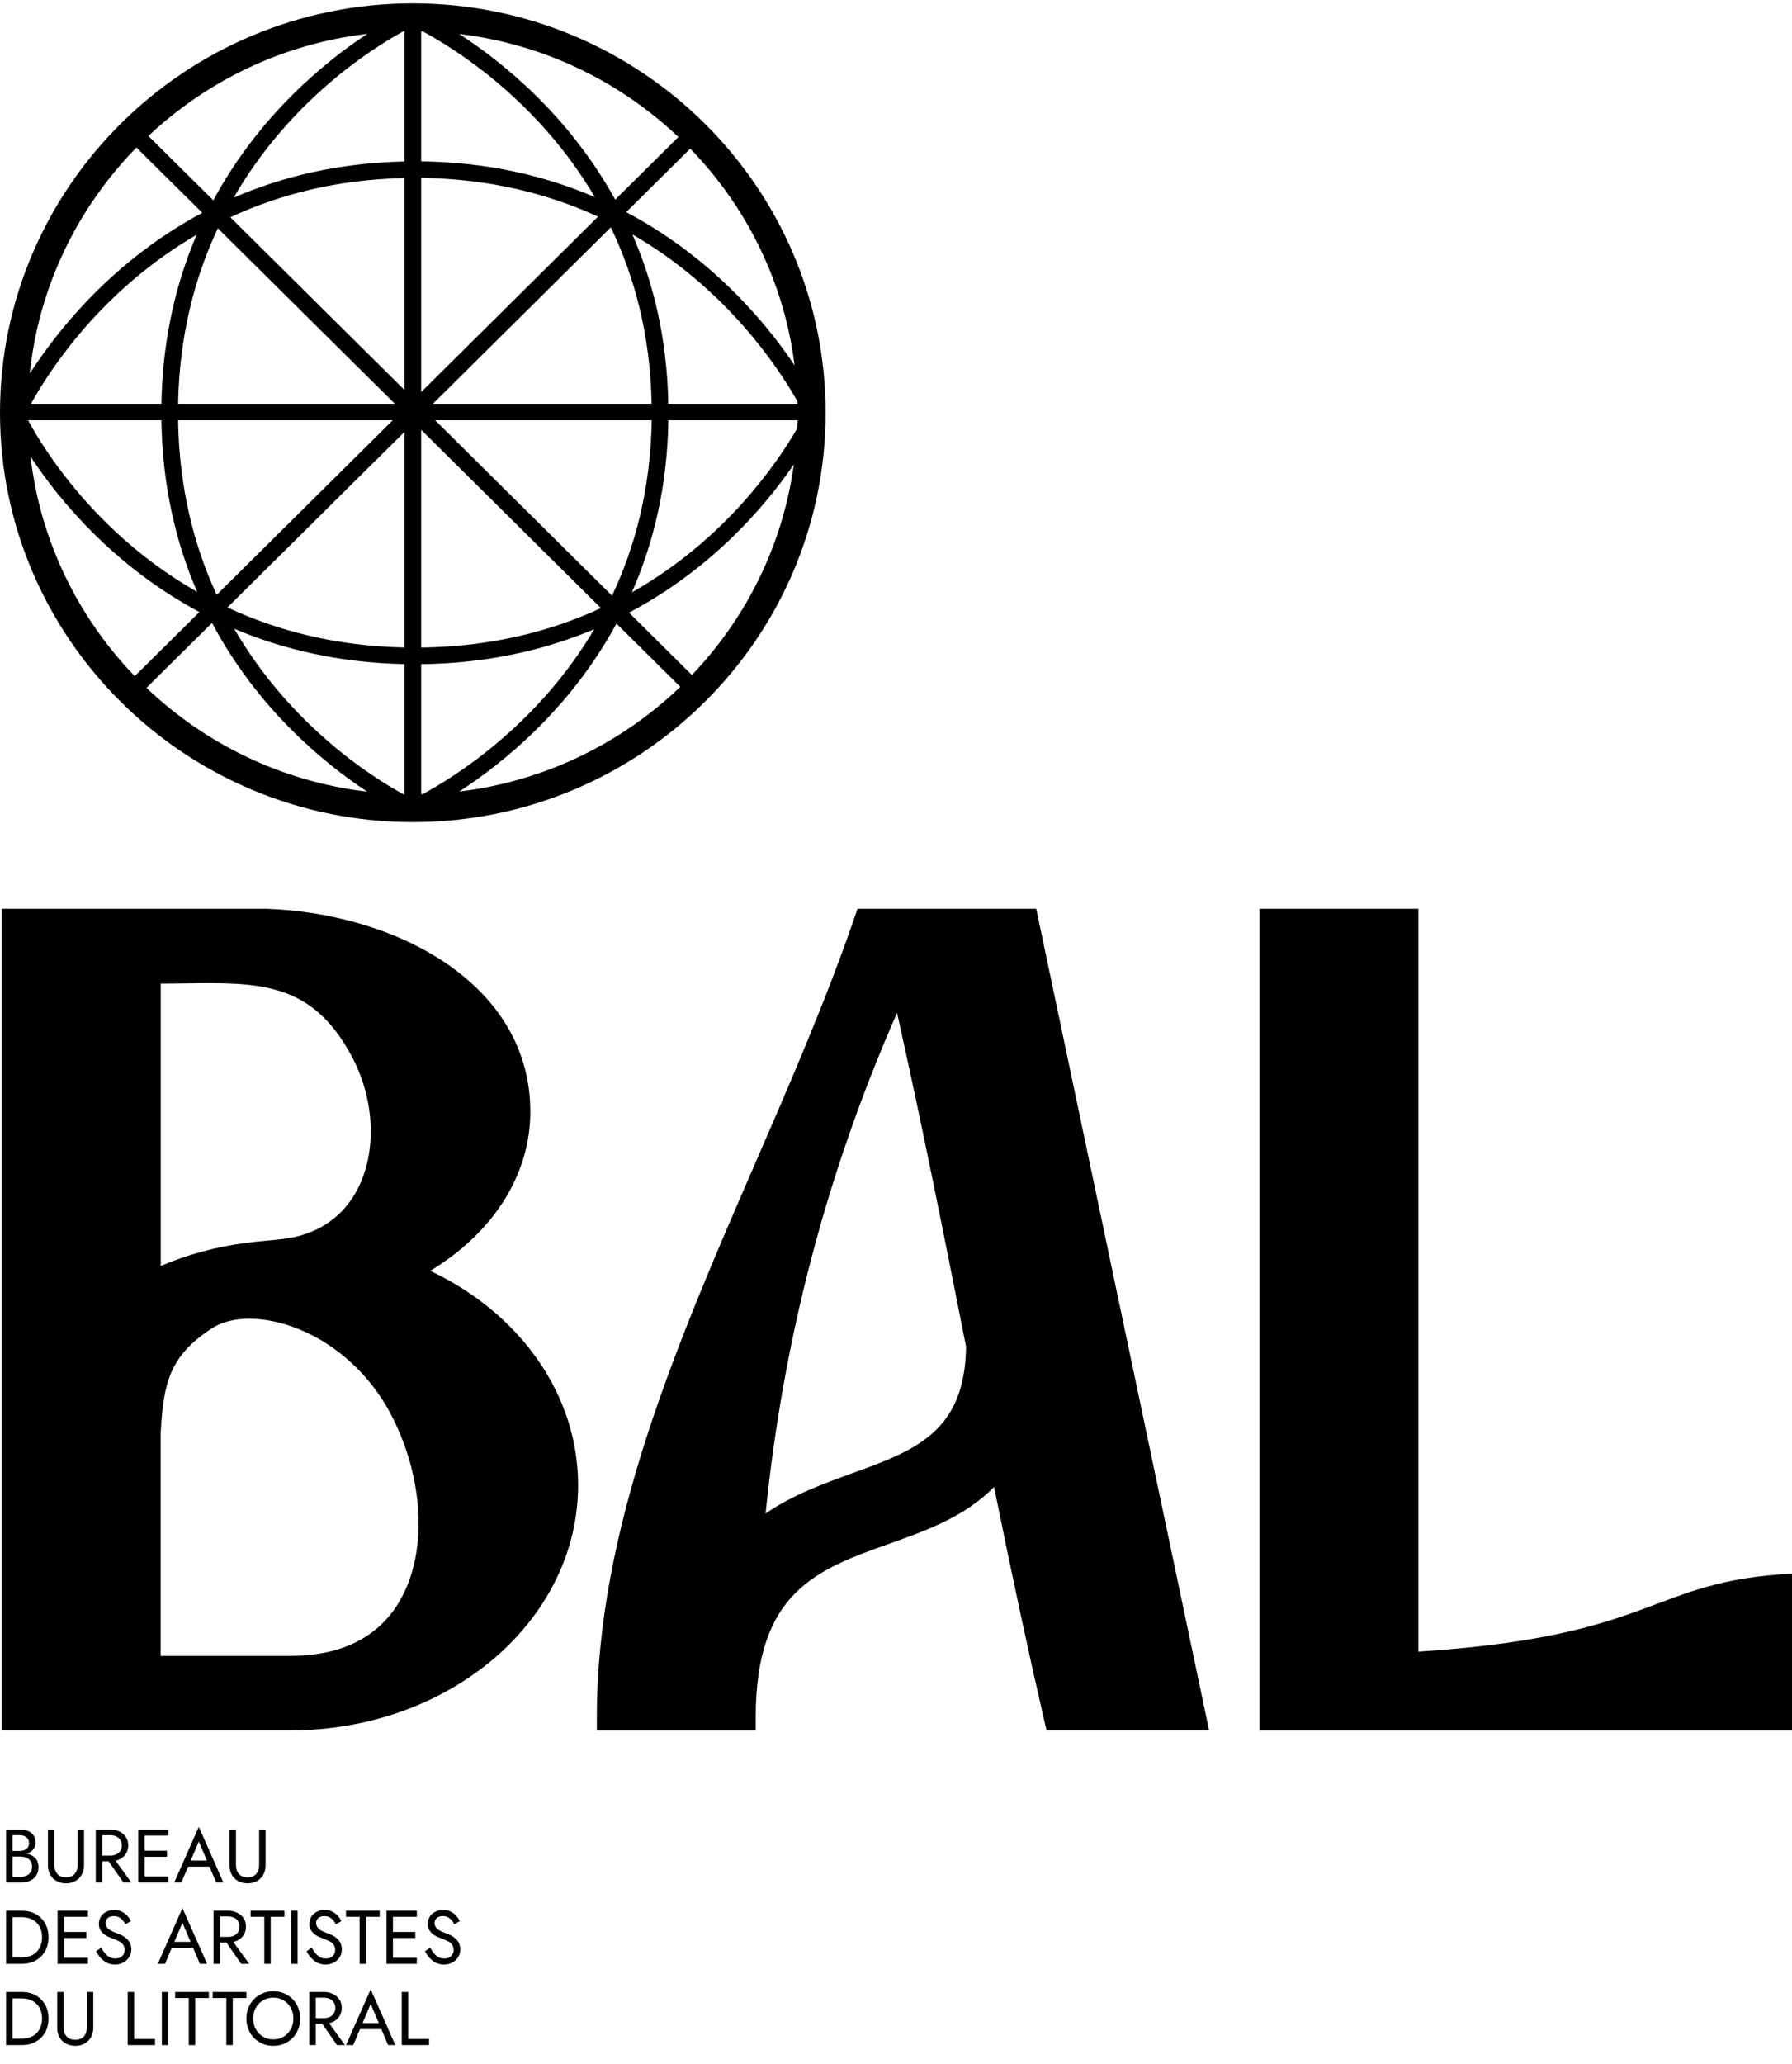
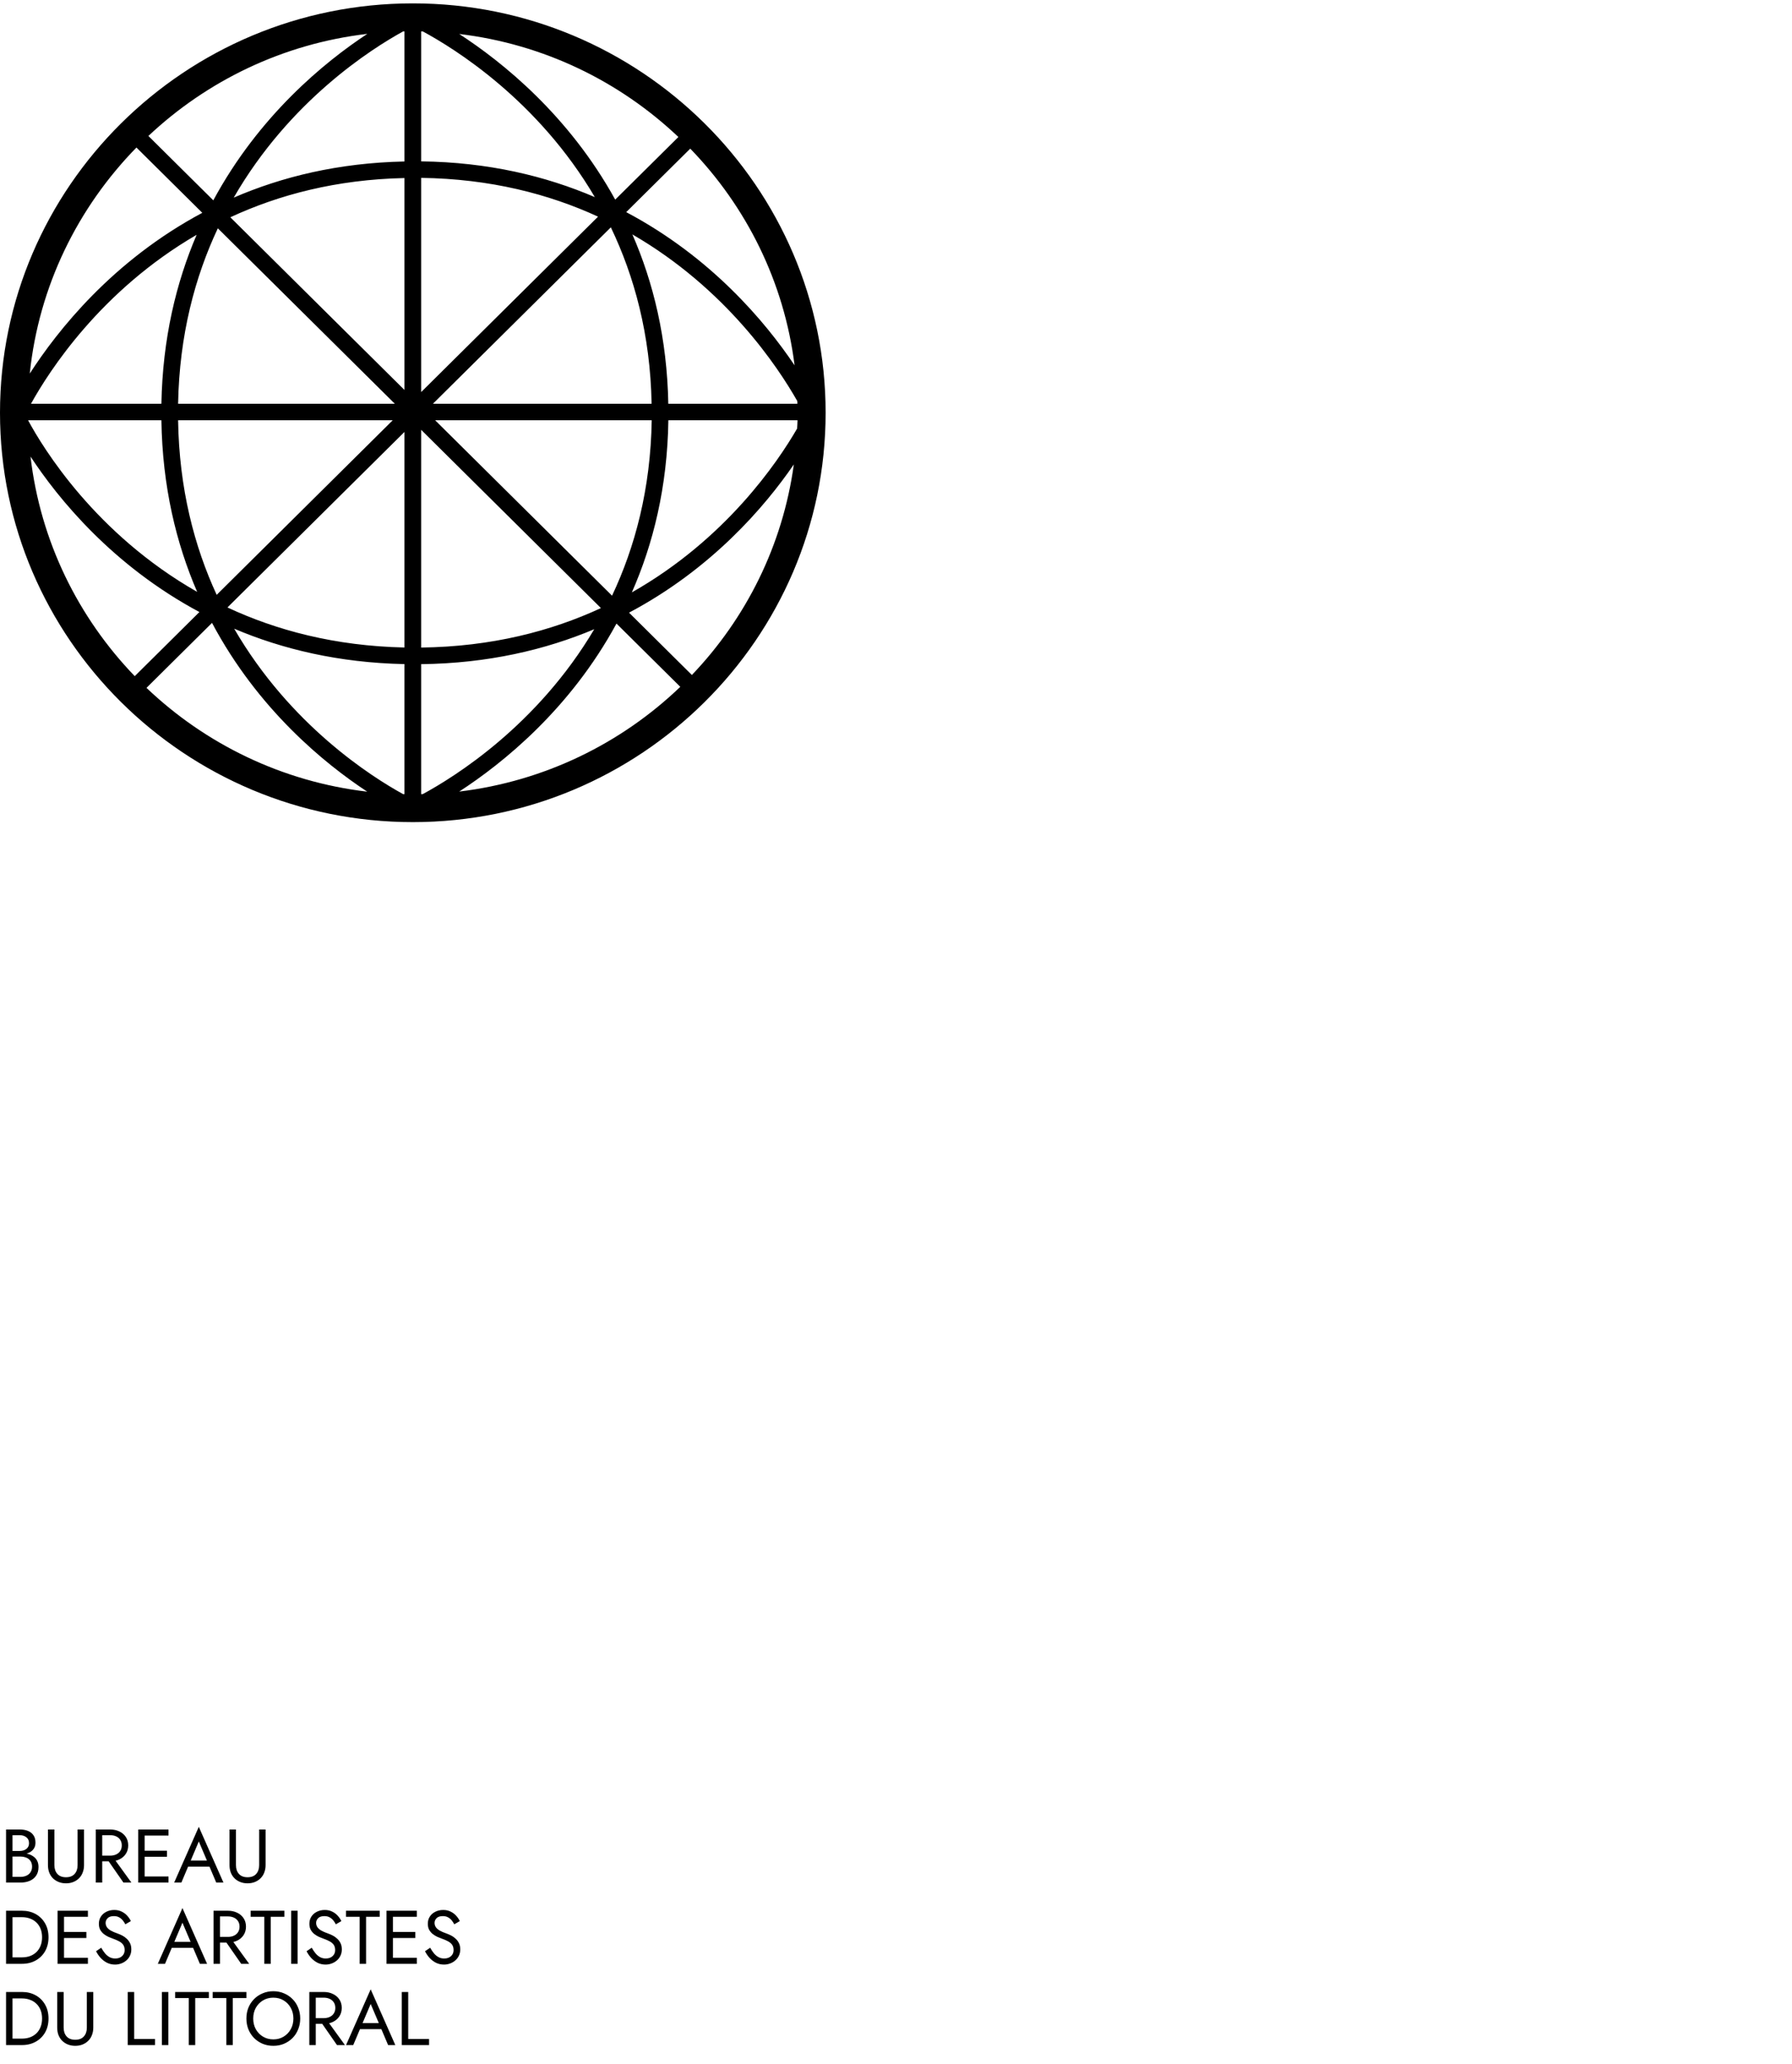
<svg xmlns="http://www.w3.org/2000/svg" width="331" height="381" viewBox="0 0 331 381" fill="none">
  <g clip-path="url(#clip0_5866_700)">
    <path d="M76.25 0.622C34.206 0.622 0 34.526 0 76.199C0 117.872 34.206 151.776 76.25 151.776C118.295 151.776 152.5 117.872 152.5 76.199C152.5 34.526 118.295 0.622 76.25 0.622ZM147.288 74.544H123.442C123.219 62.462 120.656 52.089 116.805 43.276C134.1 53.28 143.693 67.734 147.267 74.048C147.267 74.217 147.288 74.375 147.288 74.544ZM74.708 71.993L42.544 40.113C51.468 35.97 62.136 33.134 74.708 32.871V72.003V71.993ZM74.708 119.538C61.881 119.264 51.043 116.365 42.013 112.148L74.708 79.741V119.538ZM77.792 79.351L110.998 112.264C101.84 116.502 90.832 119.39 77.792 119.548V79.34V79.351ZM77.792 32.839C90.577 33.008 101.415 35.833 110.466 39.997L77.792 72.383V32.839ZM77.792 29.792V5.788C77.888 5.788 77.984 5.798 78.09 5.798C84.004 8.982 99.373 18.533 109.871 36.392C100.851 32.523 90.215 29.94 77.792 29.792ZM74.708 5.788V29.813C62.519 30.066 52.053 32.639 43.172 36.486C53.499 18.575 68.645 8.993 74.463 5.798C74.548 5.798 74.623 5.798 74.708 5.788ZM72.932 74.544H32.897C33.131 61.84 36.024 51.098 40.236 42.148L72.932 74.544ZM72.538 77.59L40.024 109.818C35.897 100.889 33.089 90.199 32.897 77.59H72.538ZM74.708 122.595V146.621C74.623 146.621 74.548 146.621 74.463 146.61C68.656 143.426 53.585 133.875 43.257 116.069C52.117 119.833 62.551 122.352 74.708 122.606V122.595ZM77.792 146.621V122.616C90.162 122.468 100.766 119.949 109.764 116.164C99.256 133.917 83.972 143.426 78.079 146.61C77.984 146.61 77.888 146.621 77.792 146.621ZM80.366 77.59H120.379C120.177 90.273 117.284 101.015 113.051 109.976L80.377 77.59H80.366ZM79.962 74.544L112.828 41.968C117.146 50.961 120.124 61.756 120.358 74.544H79.962ZM84.823 6.273C100.437 8.139 114.476 15.033 125.304 25.291L113.636 36.855C105.053 21.285 92.789 11.438 84.823 6.273ZM39.396 36.982L27.409 25.101C38.237 14.917 52.266 8.075 67.848 6.252C59.987 11.428 47.852 21.316 39.396 36.993V36.982ZM29.824 74.544H5.722C9.041 68.545 18.613 53.628 36.322 43.349C32.546 52.152 30.036 62.494 29.813 74.544H29.824ZM5.201 77.59H29.813C29.994 89.851 32.568 100.362 36.418 109.27C17.624 98.569 7.956 82.725 5.201 77.612C5.201 77.612 5.201 77.59 5.201 77.58V77.59ZM67.848 146.157C52.096 144.312 37.928 137.343 27.058 126.991L39.162 114.994C47.628 130.923 59.913 140.949 67.848 146.167V146.157ZM113.87 115.121L125.655 126.801C114.785 137.227 100.596 144.238 84.823 146.136C92.864 140.917 105.287 130.944 113.87 115.121ZM123.453 77.59H147.31C147.31 78.107 147.257 78.603 147.235 79.119C143.619 85.371 134.015 99.56 116.71 109.365C120.645 100.435 123.272 89.893 123.453 77.59ZM146.767 67.449C141.375 59.426 131.356 47.461 115.667 39.164L127.495 27.441C137.854 38.131 144.832 52.015 146.767 67.449ZM25.197 27.23L37.365 39.291C20.804 48.125 10.594 61.05 5.499 68.967C7.169 52.816 14.391 38.3 25.197 27.241V27.23ZM5.637 84.285C10.71 92.002 20.73 104.378 36.833 112.991L24.888 124.83C14.454 114.003 7.456 99.929 5.637 84.285ZM127.803 124.619L116.189 113.107C131.451 105.021 141.279 93.541 146.629 85.74C144.576 100.699 137.79 114.161 127.793 124.619H127.803Z" fill="#000000" />
  </g>
  <g clip-path="url(#clip1_5866_700)">
-     <path d="M79.468 234.623C91.136 227.56 97.954 216.86 97.954 205.242C97.975 181.796 73.47 168.65 49.251 167.775H0.336V319.477H53.559C54.474 319.477 55.378 319.446 56.282 319.403C84.595 318.191 106.782 298.33 106.782 274.178C106.782 257.605 96.231 242.54 79.468 234.613V234.623ZM29.681 181.596C31.223 181.596 32.733 181.575 34.212 181.554C47.815 181.364 57.654 181.238 65.003 195.08C69.268 203.092 69.641 212.759 65.961 219.696C63.206 224.893 58.43 228.024 52.166 228.751C51.187 228.867 50.272 228.952 49.368 229.036C48.103 229.152 46.847 229.268 45.444 229.458C39.913 230.174 34.637 231.598 29.692 233.717V181.596H29.681ZM73.576 296C69.588 302.431 62.855 305.699 53.559 305.699H29.681V264.489C30.202 255.254 31.308 250.342 39.115 245.25C42.125 243.278 46.73 242.92 51.751 244.238C60.334 246.494 68.067 252.967 72.427 261.537C78.501 273.45 78.958 287.303 73.555 296.01L73.576 296Z" fill="#000000" />
-     <path d="M158.384 167.775L157.799 169.494C152.598 184.611 145.94 199.929 139.505 214.741C125.125 247.833 110.245 282.053 110.245 316.958V319.488H139.59V316.958C139.59 293.796 151.003 289.727 164.213 285.015C171.126 282.548 178.231 280.018 183.613 274.515C187.048 291.456 189.941 304.897 192.856 317.516L193.313 319.477H223.339L191.398 167.775H158.395H158.384ZM157.384 271.995C151.96 273.967 146.397 275.991 141.409 279.417C144.717 246.937 152.694 216.575 165.691 186.994C170.35 207.783 174.455 228.498 178.444 248.623C178.21 264.426 169.02 267.768 157.395 271.995H157.384Z" fill="#000000" />
-     <path d="M336.529 290.402C321.266 290.402 314.204 293.037 306.035 296.105C297.005 299.479 286.816 303.295 261.981 304.918V167.775H232.625V319.488H339.082V290.412H336.529V290.402Z" fill="#000000" />
-   </g>
+     </g>
  <path d="M2.058 342.371V341.713H3.64C3.967 341.713 4.261 341.657 4.522 341.545C4.783 341.433 4.989 341.27 5.138 341.055C5.287 340.841 5.362 340.579 5.362 340.271C5.362 339.805 5.199 339.445 4.872 339.193C4.545 338.932 4.135 338.801 3.64 338.801H2.31V346.501H3.78C4.2 346.501 4.569 346.427 4.886 346.277C5.213 346.128 5.465 345.913 5.642 345.633C5.829 345.353 5.922 345.013 5.922 344.611C5.922 344.313 5.871 344.047 5.768 343.813C5.665 343.58 5.516 343.384 5.32 343.225C5.133 343.067 4.909 342.95 4.648 342.875C4.387 342.791 4.097 342.749 3.78 342.749H2.058V342.091H3.78C4.256 342.091 4.695 342.143 5.096 342.245C5.497 342.348 5.847 342.507 6.146 342.721C6.454 342.927 6.692 343.193 6.86 343.519C7.028 343.846 7.112 344.233 7.112 344.681C7.112 345.325 6.963 345.862 6.664 346.291C6.375 346.711 5.978 347.029 5.474 347.243C4.979 347.449 4.415 347.551 3.78 347.551H1.12V337.751H3.64C4.228 337.751 4.737 337.84 5.166 338.017C5.605 338.195 5.945 338.465 6.188 338.829C6.431 339.184 6.552 339.641 6.552 340.201C6.552 340.659 6.431 341.051 6.188 341.377C5.945 341.704 5.605 341.951 5.166 342.119C4.737 342.287 4.228 342.371 3.64 342.371H2.058ZM8.857 337.751H10.047V344.331C10.047 345.003 10.229 345.545 10.593 345.955C10.957 346.366 11.489 346.571 12.189 346.571C12.889 346.571 13.421 346.366 13.785 345.955C14.149 345.545 14.331 345.003 14.331 344.331V337.751H15.521V344.331C15.521 344.817 15.441 345.265 15.283 345.675C15.133 346.086 14.909 346.441 14.611 346.739C14.321 347.038 13.971 347.271 13.561 347.439C13.15 347.607 12.693 347.691 12.189 347.691C11.685 347.691 11.227 347.607 10.817 347.439C10.406 347.271 10.051 347.038 9.753 346.739C9.463 346.441 9.239 346.086 9.081 345.675C8.931 345.265 8.857 344.817 8.857 344.331V337.751ZM19.44 342.721H20.77L24.27 347.551H22.8L19.44 342.721ZM17.69 337.751H18.88V347.551H17.69V337.751ZM18.348 338.801V337.751H20.35C20.985 337.751 21.55 337.873 22.044 338.115C22.548 338.349 22.945 338.685 23.234 339.123C23.533 339.562 23.682 340.085 23.682 340.691C23.682 341.289 23.533 341.811 23.234 342.259C22.945 342.698 22.548 343.039 22.044 343.281C21.55 343.515 20.985 343.631 20.35 343.631H18.348V342.581H20.35C20.77 342.581 21.139 342.507 21.456 342.357C21.783 342.208 22.035 341.993 22.212 341.713C22.399 341.433 22.492 341.093 22.492 340.691C22.492 340.29 22.399 339.949 22.212 339.669C22.035 339.389 21.783 339.175 21.456 339.025C21.139 338.876 20.77 338.801 20.35 338.801H18.348ZM26.182 347.551V346.431H31.124V347.551H26.182ZM26.182 338.871V337.751H31.124V338.871H26.182ZM26.182 342.791V341.671H30.844V342.791H26.182ZM25.524 337.751H26.714V347.551H25.524V337.751ZM34.16 344.611L34.58 343.491H38.92L39.34 344.611H34.16ZM36.722 339.963L35.07 343.855L34.958 344.107L33.502 347.551H32.172L36.722 337.261L41.272 347.551H39.942L38.514 344.191L38.402 343.911L36.722 339.963ZM42.394 337.751H43.584V344.331C43.584 345.003 43.766 345.545 44.13 345.955C44.494 346.366 45.026 346.571 45.726 346.571C46.426 346.571 46.958 346.366 47.322 345.955C47.686 345.545 47.868 345.003 47.868 344.331V337.751H49.058V344.331C49.058 344.817 48.978 345.265 48.82 345.675C48.67 346.086 48.446 346.441 48.148 346.739C47.858 347.038 47.508 347.271 47.098 347.439C46.687 347.607 46.23 347.691 45.726 347.691C45.222 347.691 44.764 347.607 44.354 347.439C43.943 347.271 43.588 347.038 43.29 346.739C43 346.441 42.776 346.086 42.618 345.675C42.468 345.265 42.394 344.817 42.394 344.331V337.751ZM1.12 352.751H2.31V362.551H1.12V352.751ZM4.06 362.551H1.778V361.361H4.06C4.611 361.361 5.115 361.277 5.572 361.109C6.029 360.932 6.421 360.685 6.748 360.367C7.075 360.041 7.327 359.649 7.504 359.191C7.681 358.734 7.77 358.221 7.77 357.651C7.77 357.082 7.681 356.569 7.504 356.111C7.327 355.654 7.075 355.267 6.748 354.949C6.421 354.623 6.029 354.375 5.572 354.207C5.115 354.03 4.611 353.941 4.06 353.941H1.778V352.751H4.06C5.012 352.751 5.857 352.957 6.594 353.367C7.331 353.778 7.91 354.352 8.33 355.089C8.75 355.817 8.96 356.671 8.96 357.651C8.96 358.631 8.75 359.49 8.33 360.227C7.91 360.955 7.331 361.525 6.594 361.935C5.857 362.346 5.012 362.551 4.06 362.551ZM11.294 362.551V361.431H16.236V362.551H11.294ZM11.294 353.871V352.751H16.236V353.871H11.294ZM11.294 357.791V356.671H15.956V357.791H11.294ZM10.636 352.751H11.826V362.551H10.636V352.751ZM18.697 359.583C18.921 359.975 19.154 360.321 19.397 360.619C19.649 360.918 19.929 361.151 20.237 361.319C20.545 361.487 20.895 361.571 21.287 361.571C21.81 361.571 22.23 361.427 22.547 361.137C22.864 360.848 23.023 360.479 23.023 360.031C23.023 359.593 22.92 359.243 22.715 358.981C22.51 358.72 22.239 358.51 21.903 358.351C21.576 358.183 21.226 358.034 20.853 357.903C20.61 357.819 20.34 357.712 20.041 357.581C19.742 357.441 19.458 357.269 19.187 357.063C18.916 356.849 18.692 356.587 18.515 356.279C18.347 355.971 18.263 355.593 18.263 355.145C18.263 354.66 18.384 354.226 18.627 353.843C18.87 353.461 19.206 353.162 19.635 352.947C20.064 352.723 20.554 352.611 21.105 352.611C21.637 352.611 22.099 352.714 22.491 352.919C22.892 353.115 23.233 353.372 23.513 353.689C23.793 353.997 24.012 354.324 24.171 354.669L23.149 355.257C23.028 355.015 22.874 354.777 22.687 354.543C22.5 354.31 22.272 354.119 22.001 353.969C21.74 353.82 21.418 353.745 21.035 353.745C20.503 353.745 20.116 353.876 19.873 354.137C19.63 354.389 19.509 354.674 19.509 354.991C19.509 355.262 19.579 355.514 19.719 355.747C19.859 355.971 20.092 356.186 20.419 356.391C20.755 356.587 21.208 356.783 21.777 356.979C22.038 357.073 22.314 357.194 22.603 357.343C22.892 357.493 23.158 357.684 23.401 357.917C23.653 358.141 23.858 358.417 24.017 358.743C24.176 359.061 24.255 359.443 24.255 359.891C24.255 360.321 24.171 360.708 24.003 361.053C23.844 361.399 23.62 361.693 23.331 361.935C23.051 362.178 22.729 362.365 22.365 362.495C22.01 362.626 21.637 362.691 21.245 362.691C20.713 362.691 20.218 362.579 19.761 362.355C19.313 362.122 18.916 361.819 18.571 361.445C18.235 361.063 17.96 360.657 17.745 360.227L18.697 359.583ZM31.138 359.611L31.558 358.491H35.898L36.318 359.611H31.138ZM33.7 354.963L32.048 358.855L31.936 359.107L30.48 362.551H29.15L33.7 352.261L38.25 362.551H36.92L35.492 359.191L35.38 358.911L33.7 354.963ZM41.192 357.721H42.522L46.022 362.551H44.552L41.192 357.721ZM39.442 352.751H40.632V362.551H39.442V352.751ZM40.1 353.801V352.751H42.102C42.737 352.751 43.302 352.873 43.796 353.115C44.3 353.349 44.697 353.685 44.986 354.123C45.285 354.562 45.434 355.085 45.434 355.691C45.434 356.289 45.285 356.811 44.986 357.259C44.697 357.698 44.3 358.039 43.796 358.281C43.302 358.515 42.737 358.631 42.102 358.631H40.1V357.581H42.102C42.522 357.581 42.891 357.507 43.208 357.357C43.535 357.208 43.787 356.993 43.964 356.713C44.151 356.433 44.244 356.093 44.244 355.691C44.244 355.29 44.151 354.949 43.964 354.669C43.787 354.389 43.535 354.175 43.208 354.025C42.891 353.876 42.522 353.801 42.102 353.801H40.1ZM46.296 353.871V352.751H52.526V353.871H50.006V362.551H48.816V353.871H46.296ZM53.784 352.751H54.974V362.551H53.784V352.751ZM57.58 359.583C57.804 359.975 58.037 360.321 58.28 360.619C58.532 360.918 58.812 361.151 59.12 361.319C59.428 361.487 59.778 361.571 60.17 361.571C60.692 361.571 61.112 361.427 61.43 361.137C61.747 360.848 61.906 360.479 61.906 360.031C61.906 359.593 61.803 359.243 61.598 358.981C61.392 358.72 61.122 358.51 60.786 358.351C60.459 358.183 60.109 358.034 59.736 357.903C59.493 357.819 59.222 357.712 58.924 357.581C58.625 357.441 58.34 357.269 58.07 357.063C57.799 356.849 57.575 356.587 57.398 356.279C57.23 355.971 57.146 355.593 57.146 355.145C57.146 354.66 57.267 354.226 57.51 353.843C57.752 353.461 58.088 353.162 58.518 352.947C58.947 352.723 59.437 352.611 59.988 352.611C60.52 352.611 60.982 352.714 61.374 352.919C61.775 353.115 62.116 353.372 62.396 353.689C62.676 353.997 62.895 354.324 63.054 354.669L62.032 355.257C61.91 355.015 61.756 354.777 61.57 354.543C61.383 354.31 61.154 354.119 60.884 353.969C60.622 353.82 60.3 353.745 59.918 353.745C59.386 353.745 58.998 353.876 58.756 354.137C58.513 354.389 58.392 354.674 58.392 354.991C58.392 355.262 58.462 355.514 58.602 355.747C58.742 355.971 58.975 356.186 59.302 356.391C59.638 356.587 60.09 356.783 60.66 356.979C60.921 357.073 61.196 357.194 61.486 357.343C61.775 357.493 62.041 357.684 62.284 357.917C62.536 358.141 62.741 358.417 62.9 358.743C63.058 359.061 63.138 359.443 63.138 359.891C63.138 360.321 63.054 360.708 62.886 361.053C62.727 361.399 62.503 361.693 62.214 361.935C61.934 362.178 61.612 362.365 61.248 362.495C60.893 362.626 60.52 362.691 60.128 362.691C59.596 362.691 59.101 362.579 58.644 362.355C58.196 362.122 57.799 361.819 57.454 361.445C57.118 361.063 56.842 360.657 56.628 360.227L57.58 359.583ZM63.906 353.871V352.751H70.136V353.871H67.616V362.551H66.426V353.871H63.906ZM72.051 362.551V361.431H76.993V362.551H72.051ZM72.051 353.871V352.751H76.993V353.871H72.051ZM72.051 357.791V356.671H76.713V357.791H72.051ZM71.393 352.751H72.583V362.551H71.393V352.751ZM79.455 359.583C79.679 359.975 79.912 360.321 80.155 360.619C80.407 360.918 80.687 361.151 80.995 361.319C81.303 361.487 81.653 361.571 82.045 361.571C82.567 361.571 82.987 361.427 83.305 361.137C83.622 360.848 83.781 360.479 83.781 360.031C83.781 359.593 83.678 359.243 83.473 358.981C83.267 358.72 82.997 358.51 82.661 358.351C82.334 358.183 81.984 358.034 81.611 357.903C81.368 357.819 81.097 357.712 80.799 357.581C80.5 357.441 80.215 357.269 79.945 357.063C79.674 356.849 79.45 356.587 79.273 356.279C79.105 355.971 79.021 355.593 79.021 355.145C79.021 354.66 79.142 354.226 79.385 353.843C79.627 353.461 79.963 353.162 80.393 352.947C80.822 352.723 81.312 352.611 81.863 352.611C82.395 352.611 82.857 352.714 83.249 352.919C83.65 353.115 83.991 353.372 84.271 353.689C84.551 353.997 84.77 354.324 84.929 354.669L83.907 355.257C83.785 355.015 83.631 354.777 83.445 354.543C83.258 354.31 83.029 354.119 82.759 353.969C82.497 353.82 82.175 353.745 81.793 353.745C81.261 353.745 80.873 353.876 80.631 354.137C80.388 354.389 80.267 354.674 80.267 354.991C80.267 355.262 80.337 355.514 80.477 355.747C80.617 355.971 80.85 356.186 81.177 356.391C81.513 356.587 81.965 356.783 82.535 356.979C82.796 357.073 83.071 357.194 83.361 357.343C83.65 357.493 83.916 357.684 84.159 357.917C84.411 358.141 84.616 358.417 84.775 358.743C84.933 359.061 85.013 359.443 85.013 359.891C85.013 360.321 84.929 360.708 84.761 361.053C84.602 361.399 84.378 361.693 84.089 361.935C83.809 362.178 83.487 362.365 83.123 362.495C82.768 362.626 82.395 362.691 82.003 362.691C81.471 362.691 80.976 362.579 80.519 362.355C80.071 362.122 79.674 361.819 79.329 361.445C78.993 361.063 78.717 360.657 78.503 360.227L79.455 359.583ZM1.12 367.751H2.31V377.551H1.12V367.751ZM4.06 377.551H1.778V376.361H4.06C4.611 376.361 5.115 376.277 5.572 376.109C6.029 375.932 6.421 375.685 6.748 375.367C7.075 375.041 7.327 374.649 7.504 374.191C7.681 373.734 7.77 373.221 7.77 372.651C7.77 372.082 7.681 371.569 7.504 371.111C7.327 370.654 7.075 370.267 6.748 369.949C6.421 369.623 6.029 369.375 5.572 369.207C5.115 369.03 4.611 368.941 4.06 368.941H1.778V367.751H4.06C5.012 367.751 5.857 367.957 6.594 368.367C7.331 368.778 7.91 369.352 8.33 370.089C8.75 370.817 8.96 371.671 8.96 372.651C8.96 373.631 8.75 374.49 8.33 375.227C7.91 375.955 7.331 376.525 6.594 376.935C5.857 377.346 5.012 377.551 4.06 377.551ZM10.566 367.751H11.756V374.331C11.756 375.003 11.938 375.545 12.302 375.955C12.666 376.366 13.198 376.571 13.898 376.571C14.598 376.571 15.13 376.366 15.494 375.955C15.858 375.545 16.04 375.003 16.04 374.331V367.751H17.23V374.331C17.23 374.817 17.15 375.265 16.992 375.675C16.842 376.086 16.618 376.441 16.32 376.739C16.03 377.038 15.68 377.271 15.27 377.439C14.859 377.607 14.402 377.691 13.898 377.691C13.394 377.691 12.936 377.607 12.526 377.439C12.115 377.271 11.76 377.038 11.462 376.739C11.172 376.441 10.948 376.086 10.79 375.675C10.64 375.265 10.566 374.817 10.566 374.331V367.751ZM23.597 367.751H24.787V376.431H28.637V377.551H23.597V367.751ZM29.899 367.751H31.089V377.551H29.899V367.751ZM32.351 368.871V367.751H38.581V368.871H36.061V377.551H34.871V368.871H32.351ZM39.283 368.871V367.751H45.513V368.871H42.993V377.551H41.803V368.871H39.283ZM46.773 372.651C46.773 373.389 46.932 374.047 47.249 374.625C47.576 375.204 48.019 375.661 48.579 375.997C49.139 376.333 49.774 376.501 50.483 376.501C51.202 376.501 51.837 376.333 52.387 375.997C52.947 375.661 53.386 375.204 53.703 374.625C54.03 374.047 54.193 373.389 54.193 372.651C54.193 371.914 54.03 371.256 53.703 370.677C53.386 370.099 52.947 369.641 52.387 369.305C51.837 368.969 51.202 368.801 50.483 368.801C49.774 368.801 49.139 368.969 48.579 369.305C48.019 369.641 47.576 370.099 47.249 370.677C46.932 371.256 46.773 371.914 46.773 372.651ZM45.513 372.651C45.513 371.933 45.635 371.27 45.877 370.663C46.129 370.047 46.479 369.515 46.927 369.067C47.375 368.61 47.903 368.255 48.509 368.003C49.116 367.742 49.774 367.611 50.483 367.611C51.202 367.611 51.86 367.742 52.457 368.003C53.064 368.255 53.591 368.61 54.039 369.067C54.487 369.515 54.833 370.047 55.075 370.663C55.327 371.27 55.453 371.933 55.453 372.651C55.453 373.361 55.327 374.023 55.075 374.639C54.833 375.255 54.487 375.792 54.039 376.249C53.591 376.697 53.064 377.052 52.457 377.313C51.86 377.565 51.202 377.691 50.483 377.691C49.774 377.691 49.116 377.565 48.509 377.313C47.903 377.052 47.375 376.697 46.927 376.249C46.479 375.792 46.129 375.255 45.877 374.639C45.635 374.023 45.513 373.361 45.513 372.651ZM58.884 372.721H60.214L63.714 377.551H62.244L58.884 372.721ZM57.134 367.751H58.324V377.551H57.134V367.751ZM57.792 368.801V367.751H59.794C60.428 367.751 60.993 367.873 61.488 368.115C61.992 368.349 62.388 368.685 62.678 369.123C62.976 369.562 63.126 370.085 63.126 370.691C63.126 371.289 62.976 371.811 62.678 372.259C62.388 372.698 61.992 373.039 61.488 373.281C60.993 373.515 60.428 373.631 59.794 373.631H57.792V372.581H59.794C60.214 372.581 60.582 372.507 60.9 372.357C61.226 372.208 61.478 371.993 61.656 371.713C61.842 371.433 61.936 371.093 61.936 370.691C61.936 370.29 61.842 369.949 61.656 369.669C61.478 369.389 61.226 369.175 60.9 369.025C60.582 368.876 60.214 368.801 59.794 368.801H57.792ZM65.906 374.611L66.326 373.491H70.666L71.086 374.611H65.906ZM68.468 369.963L66.816 373.855L66.704 374.107L65.248 377.551H63.918L68.468 367.261L73.018 377.551H71.688L70.26 374.191L70.148 373.911L68.468 369.963ZM74.21 367.751H75.4V376.431H79.25V377.551H74.21V367.751Z" fill="#000000" />
  <defs>
    <clipPath id="clip0_5866_700">
      <rect width="153.39" height="151.776" fill="white" />
    </clipPath>
    <clipPath id="clip1_5866_700">
      <rect width="331" height="151.776" fill="white" transform="translate(0 167.775)" />
    </clipPath>
  </defs>
</svg>